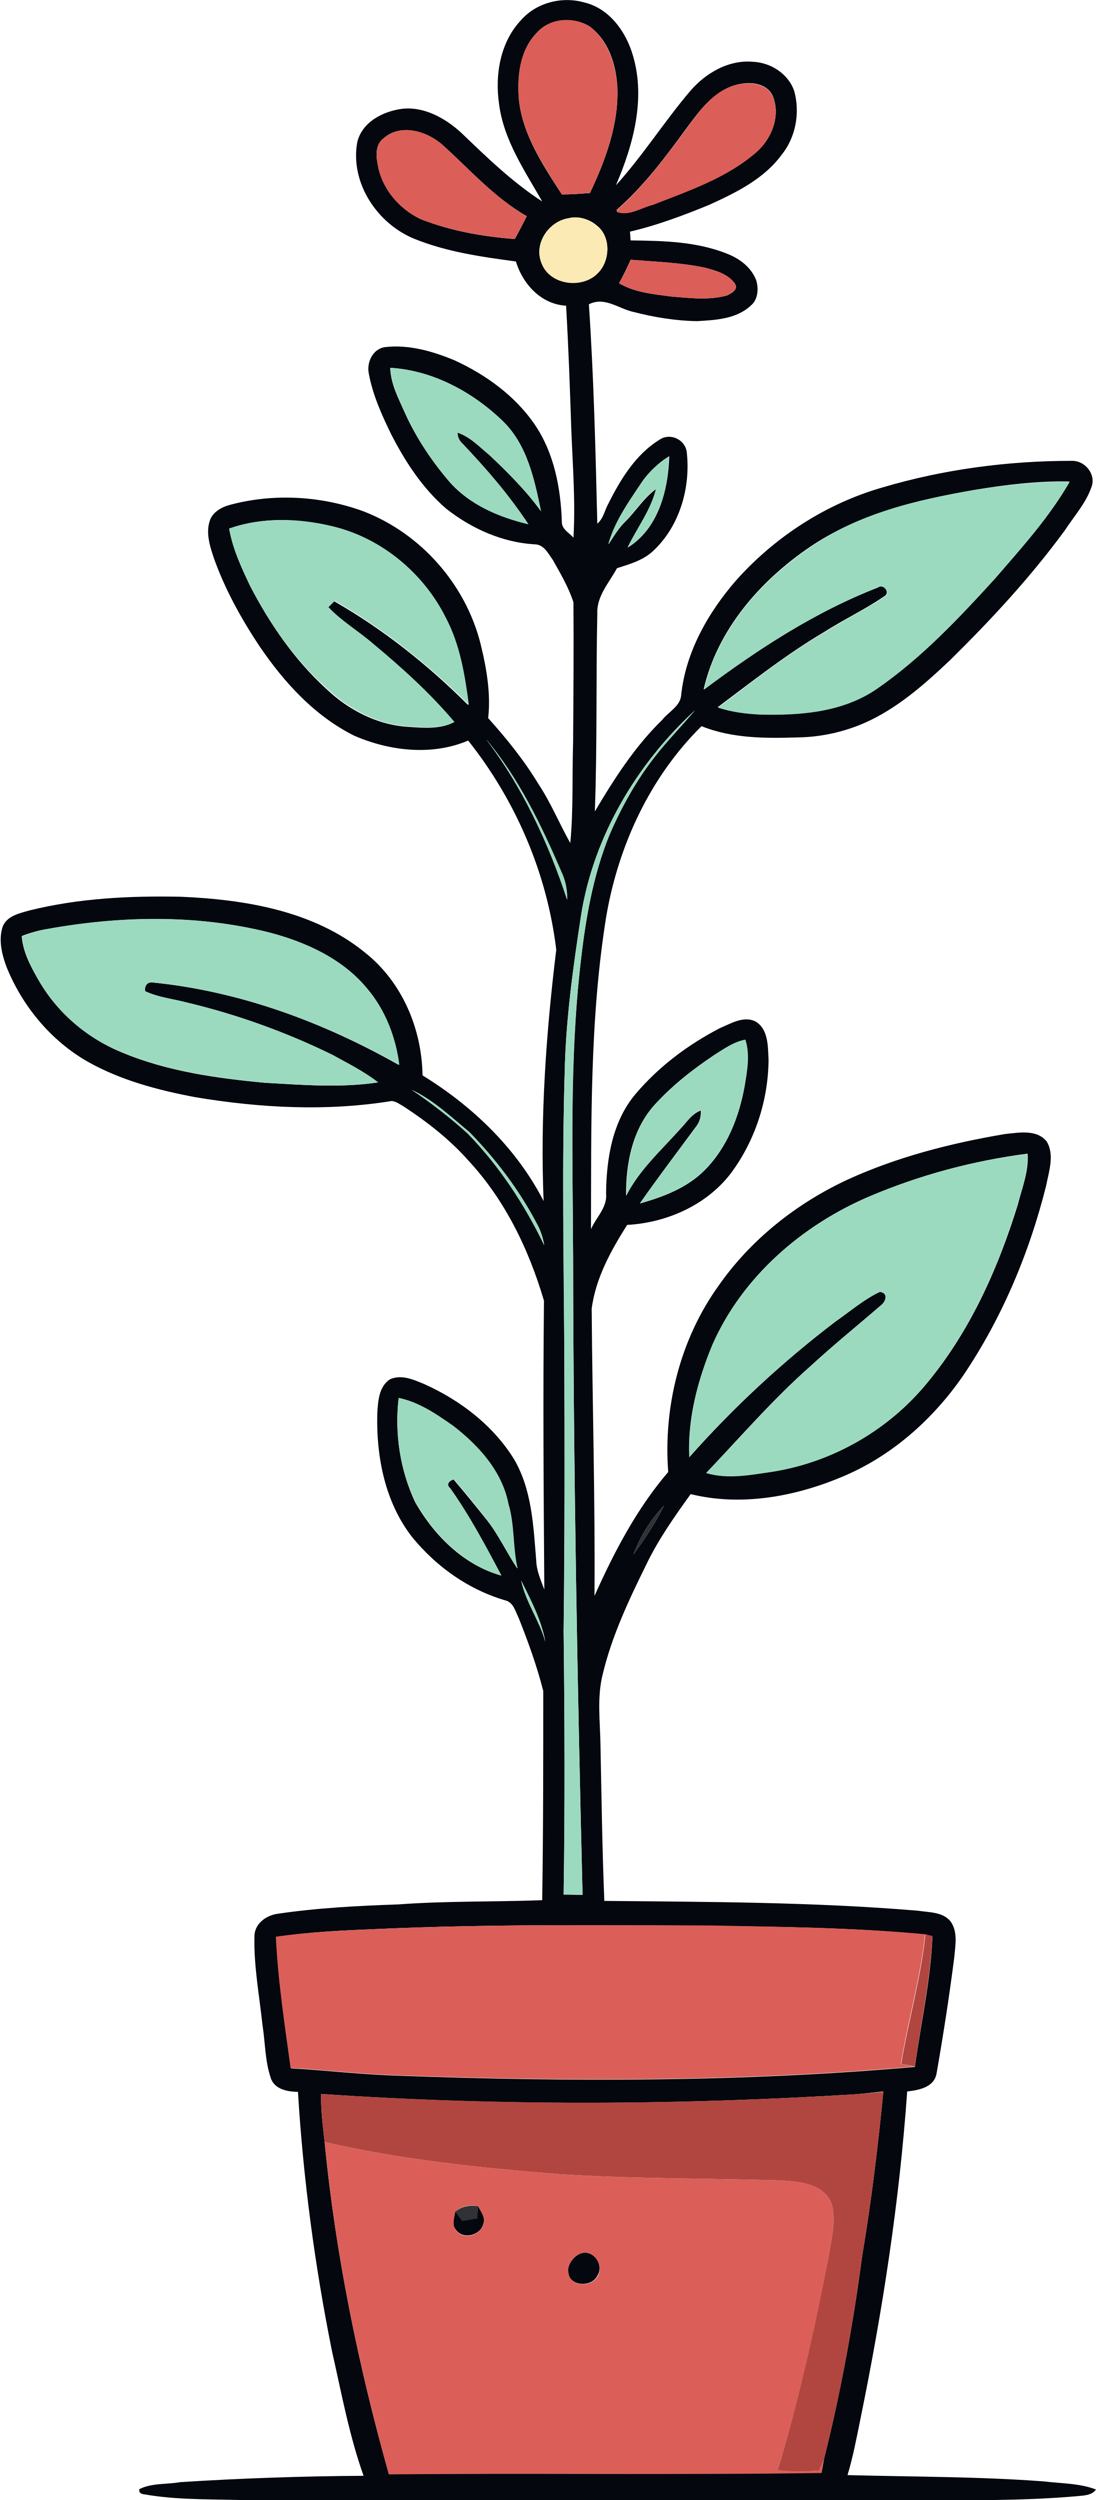
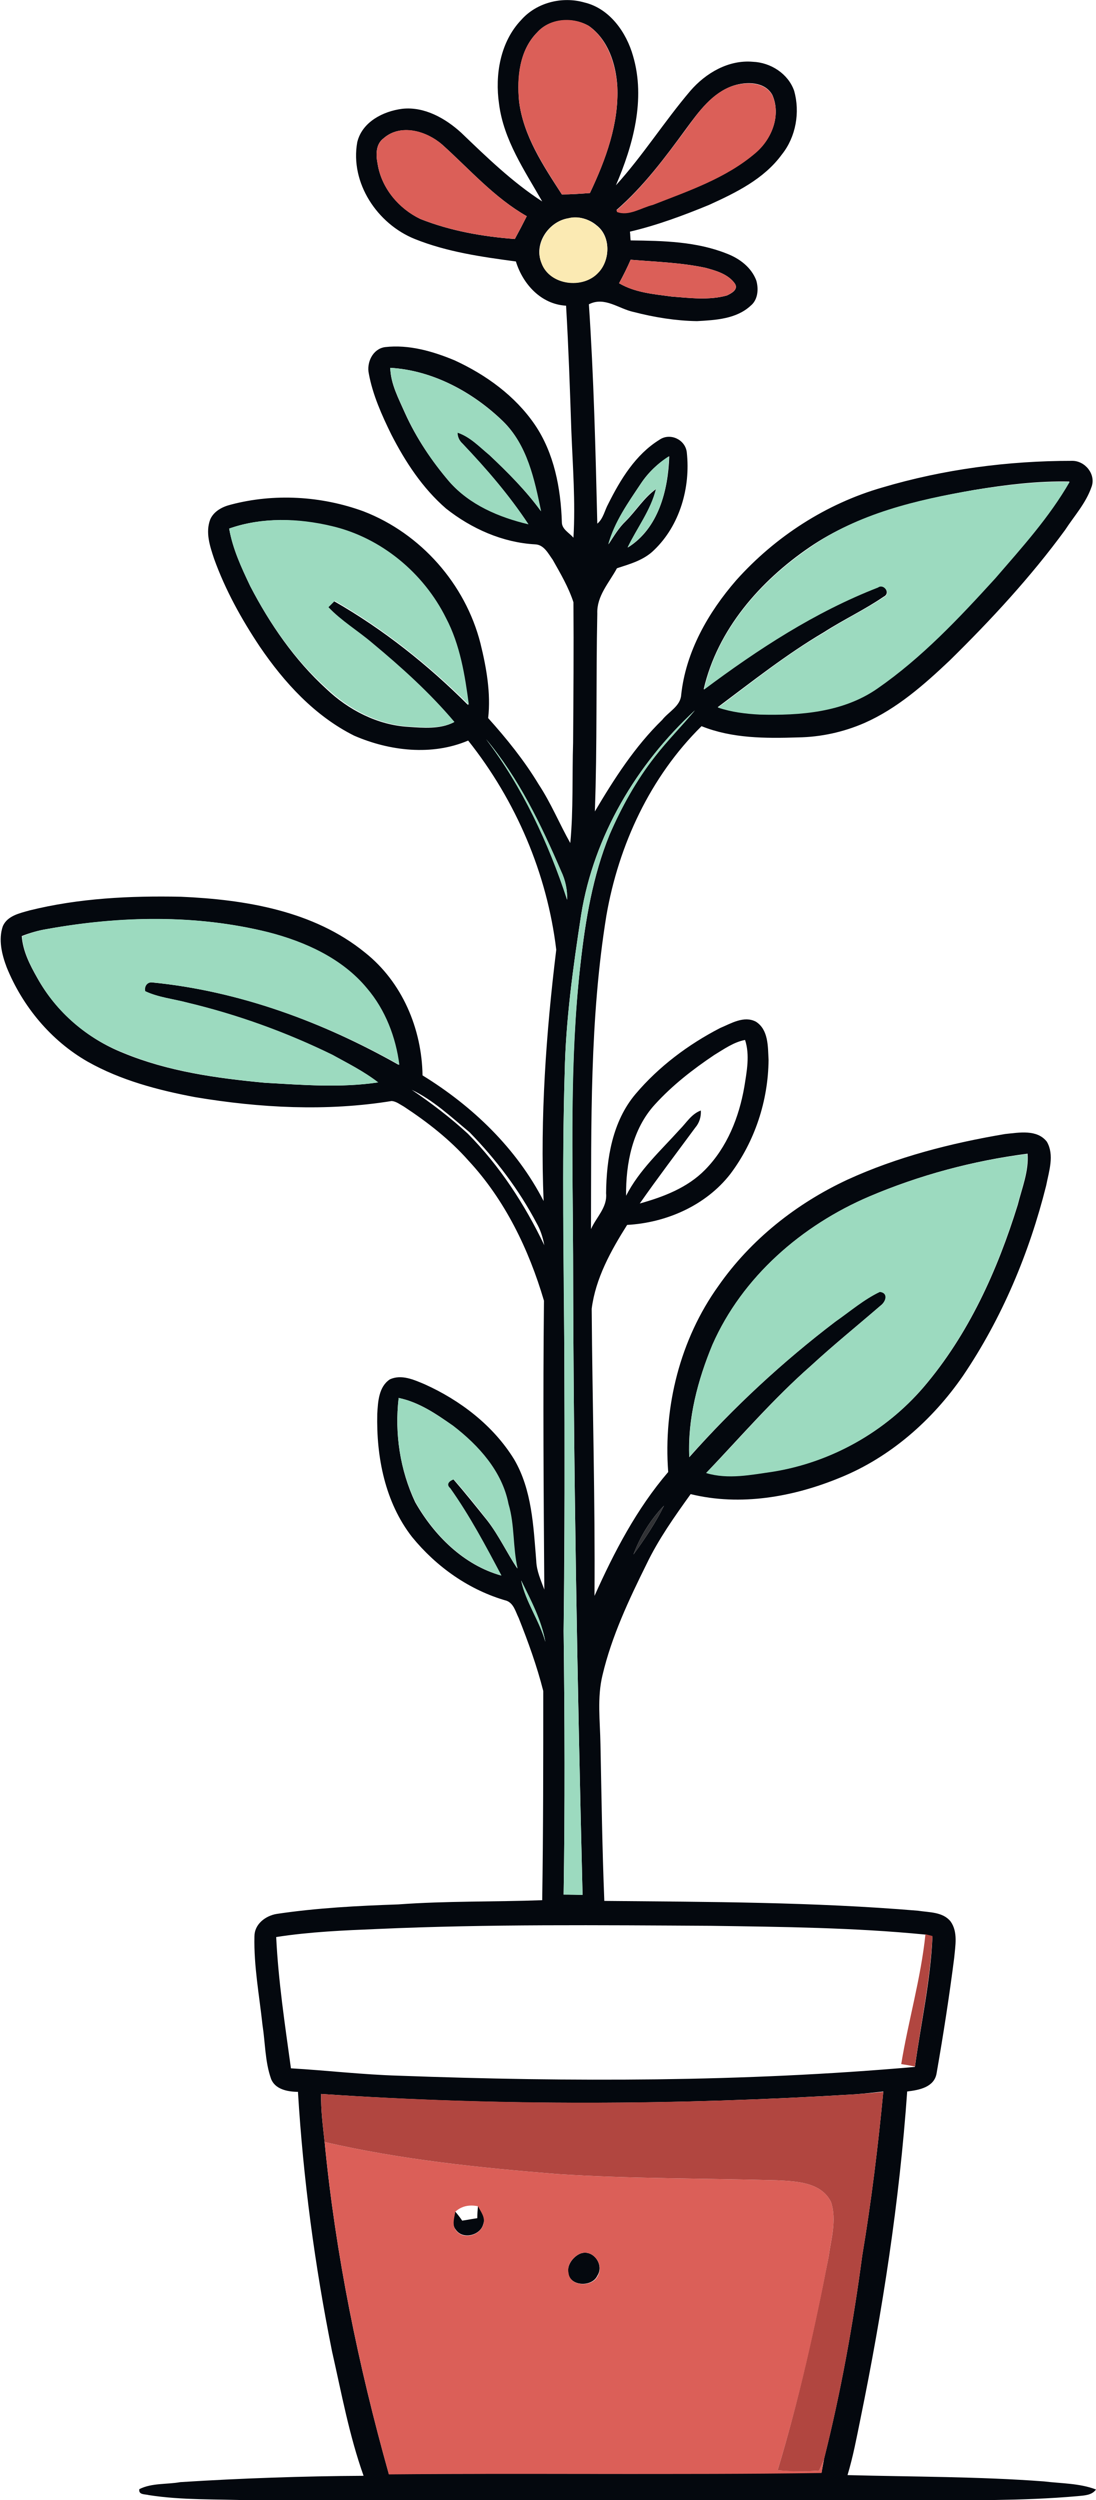
<svg xmlns="http://www.w3.org/2000/svg" version="1.1" id="Layer_1" x="0px" y="0px" viewBox="0 0 312.3 712.3" enable-background="new 0 0 312.3 712.3" xml:space="preserve">
  <g>
    <g>
      <path fill="#04080E" d="M148.5,5.7c4.4-5,11.7-6.8,18-5c7.2,1.7,12,8.5,13.9,15.3c3.6,12.3,0,25.4-4.9,36.8    c7.7-8.5,13.8-18.2,21.2-26.9c4.4-5.1,10.9-8.9,17.8-8.3c5.1,0.2,10.1,3.4,11.8,8.3C228,32,226.8,39,222.8,44    c-5.1,7-13.1,10.9-20.8,14.4c-7.3,3-14.8,5.8-22.5,7.6c0.1,0.6,0.1,1.9,0.2,2.5c9.3,0.1,18.8,0.3,27.5,3.8    c3.6,1.4,6.9,3.9,8.3,7.6c0.7,2.4,0.5,5.5-1.6,7.2c-4.1,3.8-10,4.1-15.3,4.4c-6.1-0.1-12.2-1.1-18-2.6c-4.3-0.9-8.3-4.5-12.8-2.2    c1.4,20.8,1.9,41.6,2.4,62.5c1.7-1.4,2.1-3.8,3.1-5.6c3.5-7,7.8-14.1,14.6-18.3c3-2.1,7.4-0.1,7.8,3.6c1.1,10-2,20.8-9.3,27.8    c-2.9,2.9-6.9,4-10.6,5.2c-2.2,4.1-5.8,7.9-5.6,12.9c-0.4,18.8,0,37.6-0.7,56.4c5.5-9.3,11.4-18.5,19.2-26.1    c1.8-2.3,5.2-3.9,5.4-7.1c1.3-12.3,7.7-23.5,15.7-32.7c11.1-12.4,25.6-21.8,41.6-26.4c17.5-5.2,35.8-7.6,54-7.6    c3.8-0.1,7,3.9,5.6,7.5c-1.6,4.6-4.9,8.2-7.5,12.2c-9.8,13.4-21.1,25.6-32.9,37.2c-7.3,6.9-15,13.7-24.3,17.8    c-6,2.6-12.4,4-18.9,4.1c-9.3,0.3-18.8,0.3-27.5-3.2c-14.6,14.4-23.6,33.8-27.1,53.9c-4.8,29.5-4.3,59.5-4.4,89.4    c1.5-3.4,4.7-6.2,4.3-10.2c0.1-9.9,1.8-20.5,8.4-28.3c6.6-7.8,15-14.1,24.1-18.8c3.1-1.3,6.8-3.6,10.2-1.8    c3.6,2.3,3.4,7.1,3.6,10.9c-0.1,11.6-3.9,23.2-10.9,32.5c-7,9-18.3,13.9-29.4,14.5c-4.6,7.3-9,15.2-10.1,23.9    c0.2,27.3,1,54.5,0.8,81.8c5.6-12.5,12-24.8,21-35.3c-1.4-18.6,3.4-37.8,14.3-53c9.2-13.2,22.2-23.5,36.8-30.3    c14.2-6.5,29.5-10.4,44.9-13c4-0.4,9.1-1.4,11.9,2.2c2.2,3.8,0.6,8.4-0.2,12.5c-4.8,19.2-12.6,37.8-23.7,54.2    c-8.7,12.6-20.7,23.2-35,29c-13.3,5.5-28.4,8.2-42.6,4.7c-4.6,6.4-9.2,12.9-12.6,20c-5,10.1-9.9,20.5-12.5,31.5    c-1.6,6.5-0.7,13.2-0.6,19.8c0.3,14.9,0.5,29.7,1.1,44.6c29.8,0.3,59.7,0.3,89.4,2.8c3.2,0.5,7.1,0.3,9.3,3.1    c2.1,3,1.3,6.9,1,10.3c-1.4,11-3.1,21.9-5,32.8c-0.6,4.1-5,4.9-8.4,5.3c-2.2,31.3-7,62.4-13.3,93.2c-1.1,5.4-2.1,10.8-3.7,16.1    c18.7,0.5,37.4,0.4,56,1.8c4.9,0.6,10.1,0.5,14.8,2.3c-1.2,1.7-3.4,1.7-5.3,1.9c-15.8,1.4-31.7,1.1-47.5,1.3    c-62.7-0.2-125.4,0.3-188.1-0.1c-9.7-0.4-19.4,0-29-1.5c-1-0.3-3,0-2.7-1.7c3.6-1.8,7.8-1.3,11.7-2c17.4-1.1,34.8-1.7,52.2-1.8    c-4.1-11.5-6.3-23.6-9-35.5c-4.9-24.4-8.2-49.1-9.7-73.9c-2.9,0-6.6-0.7-7.7-3.8c-1.7-4.9-1.6-10.1-2.4-15.2    c-0.9-8.4-2.5-16.8-2.3-25.3c0-3.5,3.2-5.9,6.4-6.4c11.4-1.7,23-2.3,34.6-2.7c13.6-1,27.3-0.7,41-1.2c0.3-19.9,0.3-39.8,0.3-59.6    c-1.8-7.1-4.3-14-7-20.8c-0.9-1.8-1.4-4.1-3.4-4.9c-10.6-3-20-9.6-27-18.2c-7.7-9.9-10.2-22.8-9.9-35.1c0.2-3.4,0.4-7.7,3.6-9.8    c3.3-1.5,6.8,0.1,9.9,1.4c10.2,4.6,19.6,11.8,25.5,21.4c5.1,8.7,5.5,19.1,6.3,28.9c0.1,2.9,1.3,5.5,2.3,8.2    c-0.2-27.4-0.4-54.8-0.1-82.3c-4.3-14.6-11.1-28.7-21.5-39.9c-5.3-6-11.7-11-18.4-15.4c-1.1-0.6-2.2-1.5-3.5-1.6    c-18.5,3-37.5,2-56-1.1c-10.6-2-21.2-4.8-30.6-10.1c-10.5-6-18.6-15.8-23.1-26.9c-1.4-3.7-2.4-7.9-1.1-11.7c1.3-3,4.8-3.7,7.6-4.5    c14.1-3.5,28.7-4.2,43.2-3.9c18.3,0.8,37.8,4,52.4,15.9c10.6,8.4,16.2,21.7,16.4,35c14.3,8.8,26.8,20.8,34.5,35.8    c-1-23.9,0.7-47.9,3.6-71.6c-2.6-21.7-11.5-42.5-25.1-59.6c-10.3,4.4-22.4,3-32.5-1.4c-11.2-5.6-19.9-15.1-26.9-25.4    c-5.2-7.8-9.8-16.1-13-25c-1.2-3.6-2.5-7.5-1.1-11.2c1-2.3,3.4-3.6,5.8-4.2c12.4-3.3,25.9-2.5,37.9,1.9    c16.3,6.3,29,20.7,33.3,37.6c1.7,6.9,3,14.2,2.2,21.3c5.3,5.9,10.3,12.1,14.4,18.9c3.5,5.3,5.9,11.2,9,16.7    c0.9-9.5,0.5-19.1,0.8-28.6c0.1-13.3,0.2-26.7,0.1-40c-1.4-4.3-3.7-8.2-5.9-12.1c-1.3-1.8-2.5-4.3-5-4.4    c-9.3-0.5-18.2-4.5-25.4-10.2c-6.7-5.8-11.6-13.3-15.6-21.1c-2.7-5.5-5.3-11.3-6.4-17.3c-0.7-3.2,1.1-7.1,4.6-7.6    c6.8-0.8,13.7,1.2,19.9,3.8c8.9,4.1,17.2,10.1,22.8,18.3c5.5,8.1,7.4,18.1,7.7,27.8c0,2,2.1,3,3.3,4.4c0.6-10.2-0.2-20.3-0.6-30.5    c-0.4-11.9-0.8-23.7-1.5-35.6c-7.1-0.4-12.3-6.1-14.3-12.6c-9.7-1.3-19.6-2.7-28.8-6.4c-10.7-4.3-18.5-16-16.4-27.6    c1.4-5.8,7.4-8.8,12.8-9.5c6.3-0.7,12.3,2.7,16.8,6.8c7.3,7,14.6,14.1,23.1,19.6c-5-8.8-11-17.5-12.3-27.8    C141,21.4,142.5,12,148.5,5.7z M153.1,9.2c-5.1,5.1-5.8,12.8-5.2,19.6c1.2,9.9,6.9,18.4,12.2,26.6c2.7,0,5.3-0.2,8-0.4    c4.5-9.5,8.3-19.8,7.8-30.4c-0.4-6.4-2.6-13.3-8.1-17.2C163.3,4.8,156.7,5.2,153.1,9.2z M209,24.4c-6,2-9.9,7.4-13.5,12.3    c-6,8.2-12.1,16.4-19.8,23.1l0.1,0.5c3.4,1.3,6.9-1.2,10.2-2c10.2-4,20.9-7.6,29.3-14.8c4.6-3.9,7.3-10.6,4.8-16.4    C218,23.2,212.7,23.2,209,24.4z M109.3,39.4c-2.3,1.7-2.2,4.8-1.7,7.3c1.1,6.9,6,12.7,12.2,15.7c8.6,3.4,17.7,5,26.9,5.7    c1.2-2.2,2.3-4.3,3.4-6.5c-9.3-5.3-16.3-13.4-24.1-20.4C121.6,37.4,114.2,35.1,109.3,39.4z M161.9,62.2c-5.6,0.9-9.9,7.3-7.6,12.7    c2.3,6.3,11.8,7.6,16.2,2.7c3.4-3.5,3.6-10.3-0.5-13.4C167.9,62.4,164.8,61.5,161.9,62.2z M179.7,74c-1,2.3-2.1,4.5-3.3,6.7    c4.6,2.7,9.9,3.1,15,3.8c5.2,0.4,10.6,1.1,15.7-0.3c1.3-0.6,3.4-1.7,2.3-3.4c-1.9-2.7-5.4-3.7-8.4-4.5    C194,74.8,186.8,74.6,179.7,74z M111.2,104.8c0.1,4.6,2.4,8.8,4.2,12.9c3.2,7.1,7.6,13.6,12.6,19.5c5.8,6.6,14.1,10.1,22.5,12.1    c-5.4-8.2-12-15.7-18.7-22.9c-0.9-0.8-1.4-1.9-1.5-3.2c3.6,1.2,6.3,4.1,9.1,6.4c5.3,5,10.4,10.1,14.7,16    c-1.9-9.1-3.9-18.9-10.9-25.7C134.7,111.7,123.3,105.5,111.2,104.8z M182.6,137.8c-3.6,5.4-7.5,10.9-9.2,17.3    c1.5-2.3,2.9-4.7,4.9-6.6c3-3,5.2-6.7,8.7-9.2c-1.5,6.1-5.5,11.1-8.1,16.7c8.7-5.4,11.5-16.3,11.8-26    C187.5,132,184.7,134.6,182.6,137.8z M277.6,139.6c-16.3,2.9-33,6.8-46.9,16.3c-14.1,9.6-26.3,23.5-30.2,40.5    c15.4-11.5,31.6-22.2,49.6-29.1c1.7-1.2,3.8,1.7,1.7,2.7c-5.4,3.7-11.4,6.5-17,10.1c-10.7,6.3-20.4,14-30.3,21.4    c3.8,1.3,7.9,1.8,11.9,2c11.5,0.3,23.8-0.6,33.5-7.4c12.6-8.8,23.3-20.1,33.6-31.4c7.6-8.8,15.4-17.4,21.2-27.5    C295.7,137,286.6,138.1,277.6,139.6z M65.3,150.6c1,5.8,3.5,11.1,6,16.4c5.6,10.8,12.6,21,21.7,29.3c6.3,6,14.6,10.3,23.4,10.8    c4.3,0.3,9,0.7,12.9-1.3c-7-8.3-15.1-15.5-23.4-22.5c-4.1-3.5-8.7-6.3-12.5-10.2c0.6-0.6,1.2-1.2,1.8-1.8    c14,8,26.8,18.2,38.2,29.6c-1.1-8.5-2.5-17.1-6.5-24.7c-6.3-12.9-18.5-22.9-32.5-26.2C85.1,147.7,74.7,147.3,65.3,150.6z     M165.6,260.6c-2.3,15-4.4,30-4.7,45.1c-0.8,26.7-0.2,53.3-0.1,80c0.1,26.3,0.1,52.7-0.2,79c0.3,25,0.4,50,0,75.1    c1.8,0,3.6,0,5.4,0.1c-1.5-60.7-2.6-121.4-2.7-182.1c-0.1-27.7-1.1-55.5,2.1-83.1c1.4-12.5,3.5-25.1,8.3-36.9    c3.4-7.9,7.6-15.5,12.9-22.2c3.5-4.6,7.7-8.8,11.4-13.2C181.4,217.7,169.2,238.2,165.6,260.6z M138.5,210.6    c10.4,13.7,17.8,29.5,23.1,45.8c0.1-2.8-0.5-5.6-1.7-8.1C154.2,235,147.8,221.7,138.5,210.6z M13.4,264.7c-2.5,0.4-4.9,1.1-7.2,2    c0.3,4.3,2.3,8.2,4.4,11.9c5.4,9.7,14.2,17.3,24.5,21.4c12.8,5.3,26.6,7.2,40.3,8.5c10.7,0.6,21.5,1.5,32.2-0.1    c-4-3.2-8.6-5.5-13.1-7.9c-13.1-6.4-26.9-11.4-41.1-14.8c-4.1-1.1-8.3-1.5-12.2-3.3c-0.2-1.4,0.6-2.6,2-2.5    c24.9,2.4,48.8,11.3,70.4,23.5c-1-7.9-4-15.7-9.2-21.8c-7.1-8.5-17.6-13.3-28.1-16C55.9,260.5,34.2,261,13.4,264.7z M203.5,300.6    c-6.1,4.1-11.9,8.6-16.9,14.1c-6.4,7-8.3,16.8-8.2,26c3.7-7.3,9.9-12.9,15.3-18.9c1.9-1.9,3.3-4.4,6-5.4c0.1,1.8-0.4,3.5-1.6,4.9    c-5.3,7.2-10.7,14.3-15.8,21.6c6.8-1.9,13.6-4.5,18.6-9.6c6.3-6.4,9.7-15,11.2-23.7c0.7-4.4,1.6-9,0.2-13.3    C209.1,296.9,206.3,298.9,203.5,300.6z M117.3,310.5c5.6,3.8,11,7.9,16,12.5c9.1,9.2,16.2,20.1,21.8,31.8    c-0.4-2.2-1.1-4.4-2.2-6.3c-5-9.5-11.6-18.2-19.1-25.9C128.5,318.2,123.4,313.4,117.3,310.5z M247.7,340.9    c-19.2,8.2-36.2,22.9-44.7,42.3c-4.2,10.1-7.1,21-6.6,32C209,401,223,388,238.1,376.5c4.1-2.9,8-6.3,12.7-8.5    c2.6,0.3,1.6,2.9,0.1,4c-6.6,5.7-13.4,11.2-19.8,17.1c-10.7,9.4-20,20.2-29.8,30.5c6.3,1.9,12.8,0.5,19.2-0.4    c16.5-2.7,31.8-11.3,42.7-24c12.8-15,21-33.2,26.8-51.9c1.2-4.8,3.2-9.6,2.8-14.6C277.3,330.7,262,334.8,247.7,340.9z     M113.6,398.3c-1.2,10.1,0.4,20.6,4.7,29.7c5.4,9.5,13.8,17.9,24.5,20.9c-4.6-8.5-9.1-17-14.6-24.9c-1.3-1.2-0.2-2.1,1-2.5    c3.3,3.8,6.5,7.8,9.7,11.8c3.3,4.3,5.5,9.1,8.5,13.6c-1.4-6.1-0.8-12.4-2.6-18.4c-1.8-9.3-8.5-16.6-15.8-22.3    C124.4,402.9,119.4,399.5,113.6,398.3z M180.5,442.9c3.2-4.4,6.3-9,8.7-13.9C185.4,432.9,182.4,437.8,180.5,442.9z M148.5,450.3    c1.3,6.2,5.2,11.4,6.9,17.5C154.3,461.6,151.2,455.9,148.5,450.3z M107.6,549.6c-9.6,0.4-19.3,0.8-28.9,2.3    c0.6,12.5,2.5,25,4.2,37.4c10.2,0.6,20.4,1.8,30.7,2.1c49,1.8,98.2,1.8,147.1-2.5c1.7-12.4,4.5-24.7,5-37.2    c-0.5-0.1-1.5-0.4-2-0.5c-20.3-2-40.8-2.2-61.1-2.5C170.9,548.5,139.2,548.2,107.6,549.6z M243.7,596.7    c-50.7,3.1-101.5,3.4-152.2-0.1c-0.1,4.6,0.5,9.1,1,13.7c3.1,32,9.6,63.7,18.3,94.6c41.1-0.3,82.2,0.2,123.3-0.4    c0.2-1.3,0.5-2.6,0.7-3.9c4.8-19.1,8.3-38.5,10.9-58c2.6-15.5,4.5-31.1,6-46.7C249,596.2,246.3,596.5,243.7,596.7z" />
    </g>
    <path fill="#04080E" d="M136,632c0-1.2,0.1-2.3,0.2-3.5c0.9,1.6,2.3,3.2,1.5,5.2c-0.8,3.2-5.8,4.5-7.8,1.6   c-1.3-1.5-0.5-3.5-0.2-5.2c0.7,0.8,1.4,1.7,2,2.6C133.1,632.5,134.6,632.2,136,632z" />
    <path fill="#04080E" d="M164.9,642.3c3.7-2,7.5,2.8,5.3,6.1c-1.5,3.3-7.9,3.1-8.3-0.9C161.6,645.4,163.1,643.3,164.9,642.3z" />
  </g>
  <g>
    <path fill="#DB5F58" d="M153.1,9.2c3.6-4.1,10.2-4.5,14.7-1.8c5.4,3.9,7.6,10.8,8.1,17.2c0.5,10.6-3.3,21-7.8,30.4   c-2.7,0.2-5.4,0.4-8,0.4c-5.2-8.2-11-16.7-12.2-26.6C147.2,22.1,148,14.3,153.1,9.2z" />
    <path fill="#DB5F58" d="M209,24.4c3.7-1.1,9-1.1,11.1,2.8c2.5,5.8-0.2,12.5-4.8,16.4c-8.4,7.2-19.1,10.8-29.3,14.8   c-3.3,0.8-6.8,3.3-10.2,2l-0.1-0.5c7.7-6.7,13.8-15,19.8-23.1C199.1,31.8,202.9,26.4,209,24.4z" />
    <path fill="#DB5F58" d="M109.3,39.4c4.9-4.3,12.3-2.1,16.7,1.8c7.8,7,14.8,15.1,24.1,20.4c-1.1,2.2-2.3,4.4-3.4,6.5   c-9.2-0.7-18.3-2.3-26.9-5.7c-6.2-2.9-11.1-8.8-12.2-15.7C107.1,44.3,107,41.1,109.3,39.4z" />
    <path fill="#DB5F58" d="M179.7,74c7.1,0.6,14.3,0.8,21.3,2.3c3,0.8,6.5,1.8,8.4,4.5c1.1,1.7-1.1,2.8-2.3,3.4   c-5.1,1.4-10.5,0.7-15.7,0.3c-5.1-0.7-10.5-1.1-15-3.8C177.6,78.6,178.7,76.3,179.7,74z" />
-     <path fill="#DB5F58" d="M107.6,549.6c31.6-1.4,63.3-1.1,94.9-1c20.4,0.4,40.8,0.6,61.1,2.5c-1.3,12.5-4.9,24.6-6.9,37   c1.3,0.2,2.6,0.5,3.9,0.7c-48.9,4.3-98.1,4.3-147.1,2.5c-10.3-0.3-20.4-1.5-30.7-2.1c-1.7-12.4-3.6-24.8-4.2-37.4   C88.3,550.4,98,550,107.6,549.6z" />
    <g>
      <path fill="#DB5F58" d="M92.5,610.3c21.7,5,43.9,7.3,66.1,9.1c20.9,1.4,41.9,1.2,62.8,1.8c5.5,0.3,12.6,0.5,15.4,6.2    c1.7,5.1,0,10.5-0.7,15.7c-3.8,20.5-8.5,40.8-14.5,60.7c3.9,0.3,7.9,0.4,11.8,0.1c0.5-1.1,0.9-2.2,1.4-3.2    c-0.3,1.3-0.5,2.6-0.7,3.9c-41.1,0.6-82.2,0-123.3,0.4C102.1,673.9,95.6,642.3,92.5,610.3z M129.7,630.2c-0.2,1.7-1,3.7,0.2,5.2    c2,2.9,6.9,1.6,7.8-1.6c0.7-2-0.7-3.6-1.5-5.2C133.8,628.1,131.5,628.5,129.7,630.2z M164.9,642.3c-1.8,1-3.4,3.1-2.9,5.3    c0.4,4,6.8,4.1,8.3,0.9C172.4,645.1,168.6,640.3,164.9,642.3z" />
    </g>
  </g>
  <g>
    <path fill="#FBEAB3" d="M161.9,62.2c2.8-0.8,5.9,0.2,8.1,2.1c4.1,3.1,3.9,9.9,0.5,13.4c-4.4,4.8-13.9,3.6-16.2-2.7   C152.1,69.5,156.4,63.1,161.9,62.2z" />
  </g>
  <g>
    <path fill="#9CDABF" d="M111.2,104.8c12.1,0.7,23.4,6.9,32.1,15.2c7,6.8,9,16.6,10.9,25.7c-4.3-5.9-9.4-11-14.7-16   c-2.9-2.4-5.5-5.2-9.1-6.4c0,1.3,0.5,2.3,1.5,3.2c6.8,7.1,13.3,14.7,18.7,22.9c-8.4-2-16.7-5.5-22.5-12.1   c-5.1-5.9-9.4-12.4-12.6-19.5C113.6,113.6,111.4,109.4,111.2,104.8z" />
    <path fill="#9CDABF" d="M182.6,137.8c2.1-3.1,4.8-5.8,8-7.8c-0.2,9.7-3,20.6-11.8,26c2.7-5.6,6.6-10.6,8.1-16.7   c-3.5,2.4-5.7,6.2-8.7,9.2c-2,1.9-3.4,4.3-4.9,6.6C175.1,148.6,179,143.2,182.6,137.8z" />
    <path fill="#9CDABF" d="M277.6,139.6c9-1.4,18.1-2.5,27.2-2.3c-5.8,10.1-13.6,18.7-21.2,27.5c-10.3,11.3-20.9,22.6-33.6,31.4   c-9.8,6.8-22,7.7-33.5,7.4c-4-0.2-8.1-0.7-11.9-2c9.9-7.4,19.6-15.2,30.3-21.4c5.5-3.6,11.5-6.4,17-10.1c2.1-1-0.1-3.9-1.7-2.7   c-18,7-34.2,17.6-49.6,29.1c3.8-17,16.1-30.9,30.2-40.5C244.5,146.3,261.2,142.4,277.6,139.6z" />
    <path fill="#9CDABF" d="M65.3,150.6c9.3-3.3,19.7-3,29.3-0.7c14,3.3,26.1,13.3,32.5,26.2c4,7.6,5.4,16.3,6.5,24.7   c-11.5-11.4-24.2-21.6-38.2-29.6c-0.6,0.6-1.2,1.2-1.8,1.8c3.7,3.9,8.4,6.7,12.5,10.2c8.3,6.9,16.4,14.2,23.4,22.5   c-4,2-8.6,1.6-12.9,1.3c-8.8-0.5-17-4.8-23.4-10.8C84,188,76.9,177.8,71.3,167C68.8,161.8,66.3,156.4,65.3,150.6z" />
    <path fill="#9CDABF" d="M165.6,260.6c3.6-22.4,15.9-42.9,32.4-58.2c-3.7,4.5-7.8,8.6-11.4,13.2c-5.3,6.8-9.5,14.4-12.9,22.2   c-4.8,11.7-6.9,24.3-8.3,36.9c-3.1,27.6-2.2,55.4-2.1,83.1c0.1,60.7,1.2,121.4,2.7,182.1c-1.8,0-3.6-0.1-5.4-0.1   c0.4-25,0.3-50,0-75.1c0.4-26.3,0.3-52.6,0.2-79c-0.2-26.7-0.7-53.3,0.1-80C161.2,290.6,163.3,275.6,165.6,260.6z" />
    <path fill="#9CDABF" d="M138.5,210.6c9.3,11.1,15.7,24.4,21.4,37.6c1.2,2.5,1.8,5.3,1.7,8.1C156.2,240.1,148.9,224.3,138.5,210.6z" />
    <path fill="#9CDABF" d="M13.4,264.7c20.8-3.8,42.5-4.2,63.1,0.9c10.5,2.7,21.1,7.5,28.1,16c5.2,6.1,8.2,13.9,9.2,21.8   c-21.7-12.2-45.6-21-70.4-23.5c-1.5-0.1-2.3,1.2-2,2.5c3.8,1.8,8.1,2.2,12.2,3.3c14.2,3.4,28,8.4,41.1,14.8   c4.5,2.5,9.1,4.8,13.1,7.9c-10.7,1.6-21.5,0.7-32.2,0.1c-13.7-1.3-27.5-3.2-40.3-8.5C24.9,296,16,288.4,10.7,278.7   c-2.1-3.7-4.1-7.6-4.4-11.9C8.6,265.8,11,265.1,13.4,264.7z" />
-     <path fill="#9CDABF" d="M203.5,300.6c2.8-1.8,5.6-3.8,8.9-4.4c1.4,4.4,0.5,8.9-0.2,13.3c-1.6,8.7-5,17.3-11.2,23.7   c-5,5.1-11.9,7.8-18.6,9.6c5.1-7.3,10.5-14.4,15.8-21.6c1.1-1.4,1.7-3.1,1.6-4.9c-2.6,0.9-4.1,3.4-6,5.4   c-5.3,6-11.6,11.6-15.3,18.9c-0.1-9.2,1.8-19,8.2-26C191.6,309.3,197.5,304.7,203.5,300.6z" />
-     <path fill="#9CDABF" d="M117.3,310.5c6.2,2.9,11.2,7.7,16.4,12c7.5,7.7,14.1,16.3,19.1,25.9c1.1,2,1.8,4.1,2.2,6.3   c-5.6-11.6-12.8-22.5-21.8-31.8C128.2,318.4,122.9,314.3,117.3,310.5z" />
    <path fill="#9CDABF" d="M247.7,340.9c14.4-6.1,29.6-10.2,45-12.1c0.4,5-1.6,9.8-2.8,14.6c-5.8,18.7-14,36.9-26.8,51.9   c-10.9,12.7-26.2,21.3-42.7,24c-6.3,0.9-12.9,2.3-19.2,0.4c9.9-10.2,19.1-21.1,29.8-30.5c6.4-5.9,13.2-11.4,19.8-17.1   c1.5-1,2.5-3.7-0.1-4c-4.6,2.2-8.5,5.6-12.7,8.5C223,388,209,401,196.4,415.1c-0.4-11,2.4-21.9,6.6-32   C211.5,363.8,228.5,349.1,247.7,340.9z" />
    <path fill="#9CDABF" d="M113.6,398.3c5.8,1.2,10.7,4.6,15.5,7.9c7.3,5.6,14,13,15.8,22.3c1.8,6,1.2,12.4,2.6,18.4   c-3-4.4-5.3-9.3-8.5-13.6c-3.1-4-6.3-8-9.7-11.8c-1.2,0.4-2.3,1.4-1,2.5c5.6,7.9,10.1,16.4,14.6,24.9c-10.7-3-19.1-11.4-24.5-20.9   C114,418.9,112.4,408.4,113.6,398.3z" />
    <path fill="#9CDABF" d="M148.5,450.3c2.8,5.6,5.8,11.3,6.9,17.5C153.7,461.7,149.8,456.5,148.5,450.3z" />
  </g>
  <g>
    <path fill="#313235" d="M180.5,442.9c1.9-5.1,4.9-10,8.7-13.9C186.8,433.9,183.7,438.5,180.5,442.9z" />
-     <path fill="#313235" d="M129.7,630.2c1.8-1.6,4.1-2,6.5-1.6c-0.1,1.2-0.1,2.3-0.2,3.5c-1.4,0.2-2.8,0.5-4.3,0.7   C131,631.9,130.4,631,129.7,630.2z" />
  </g>
  <g>
    <path fill="#B14640" d="M263.7,551.1c0.5,0.1,1.5,0.4,2,0.5c-0.6,12.5-3.3,24.8-5,37.2c-1.3-0.3-2.6-0.5-3.9-0.7   C258.8,575.8,262.4,563.7,263.7,551.1z" />
    <path fill="#B14640" d="M243.7,596.7c2.7-0.2,5.3-0.4,8-0.7c-1.5,15.6-3.4,31.2-6,46.7c-2.6,19.5-6.1,38.9-10.9,58   c-0.5,1.1-0.9,2.1-1.4,3.2c-3.9,0.3-7.9,0.3-11.8-0.1c6-19.9,10.6-40.3,14.5-60.7c0.7-5.1,2.4-10.6,0.7-15.7   c-2.8-5.7-9.9-5.9-15.4-6.2c-20.9-0.6-41.9-0.4-62.8-1.8c-22.2-1.8-44.4-4.1-66.1-9.1c-0.5-4.5-1.1-9.1-1-13.7   C142.1,600,193,599.8,243.7,596.7z" />
  </g>
</svg>